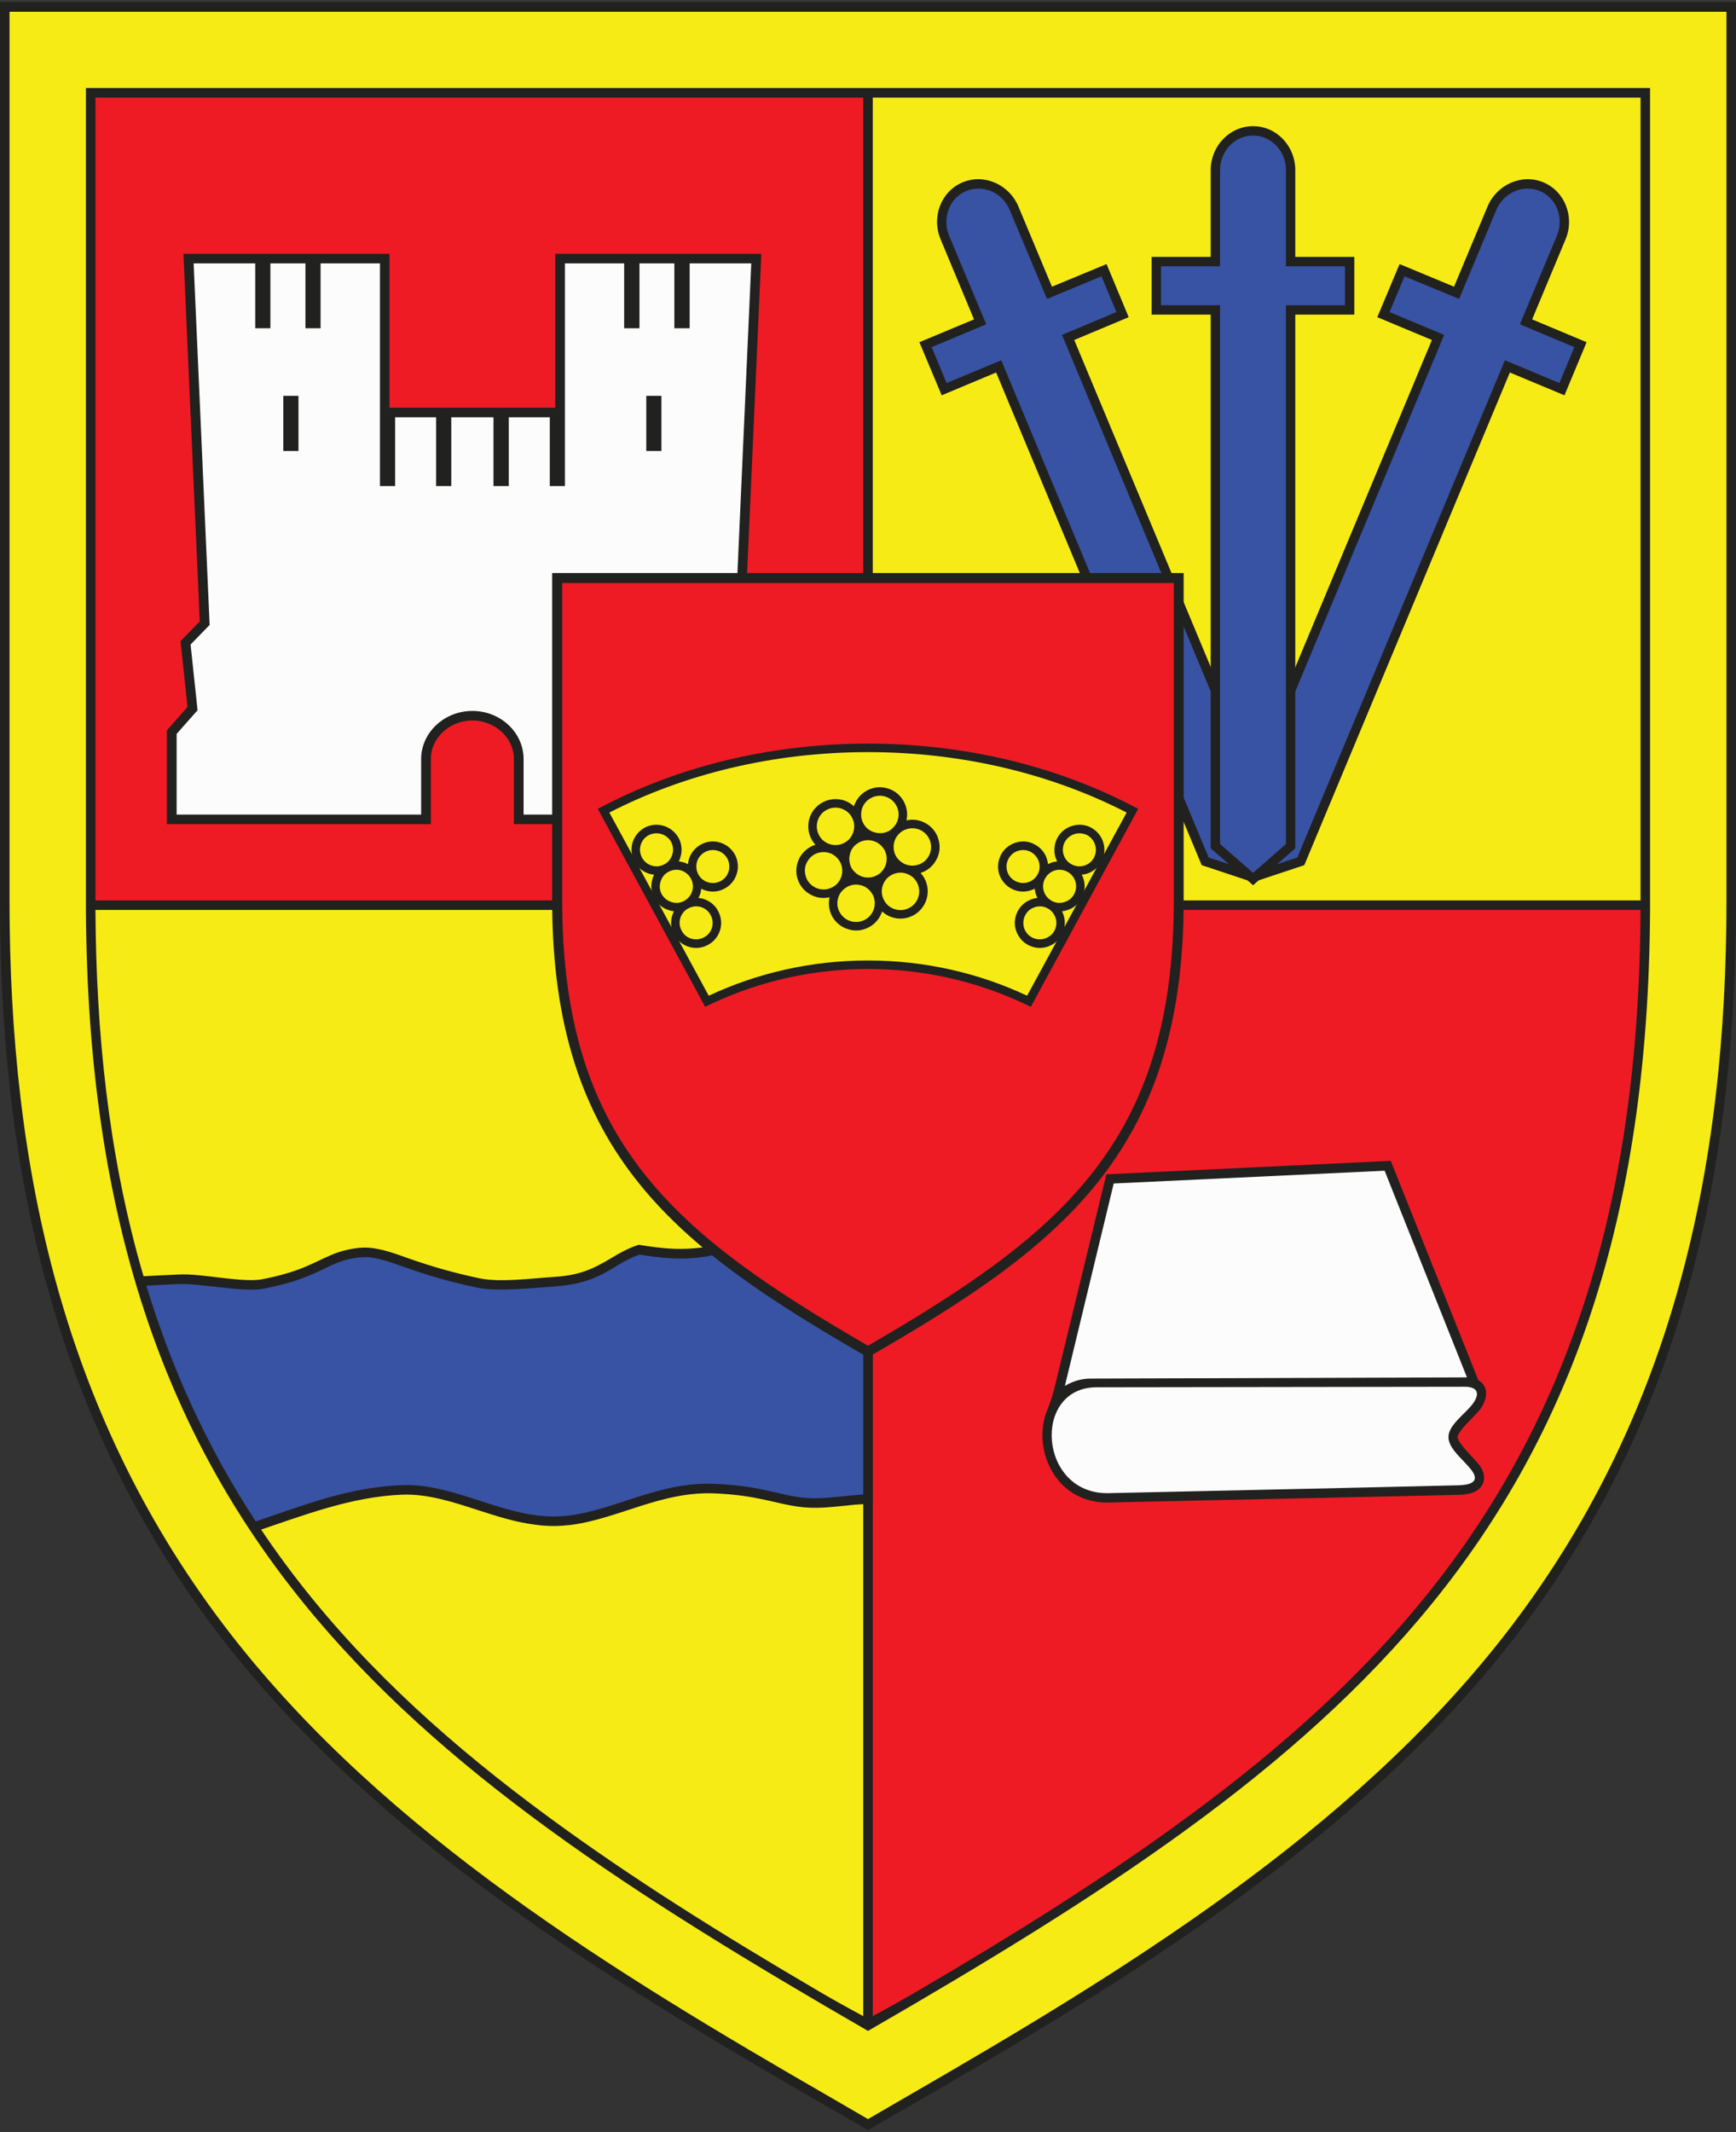
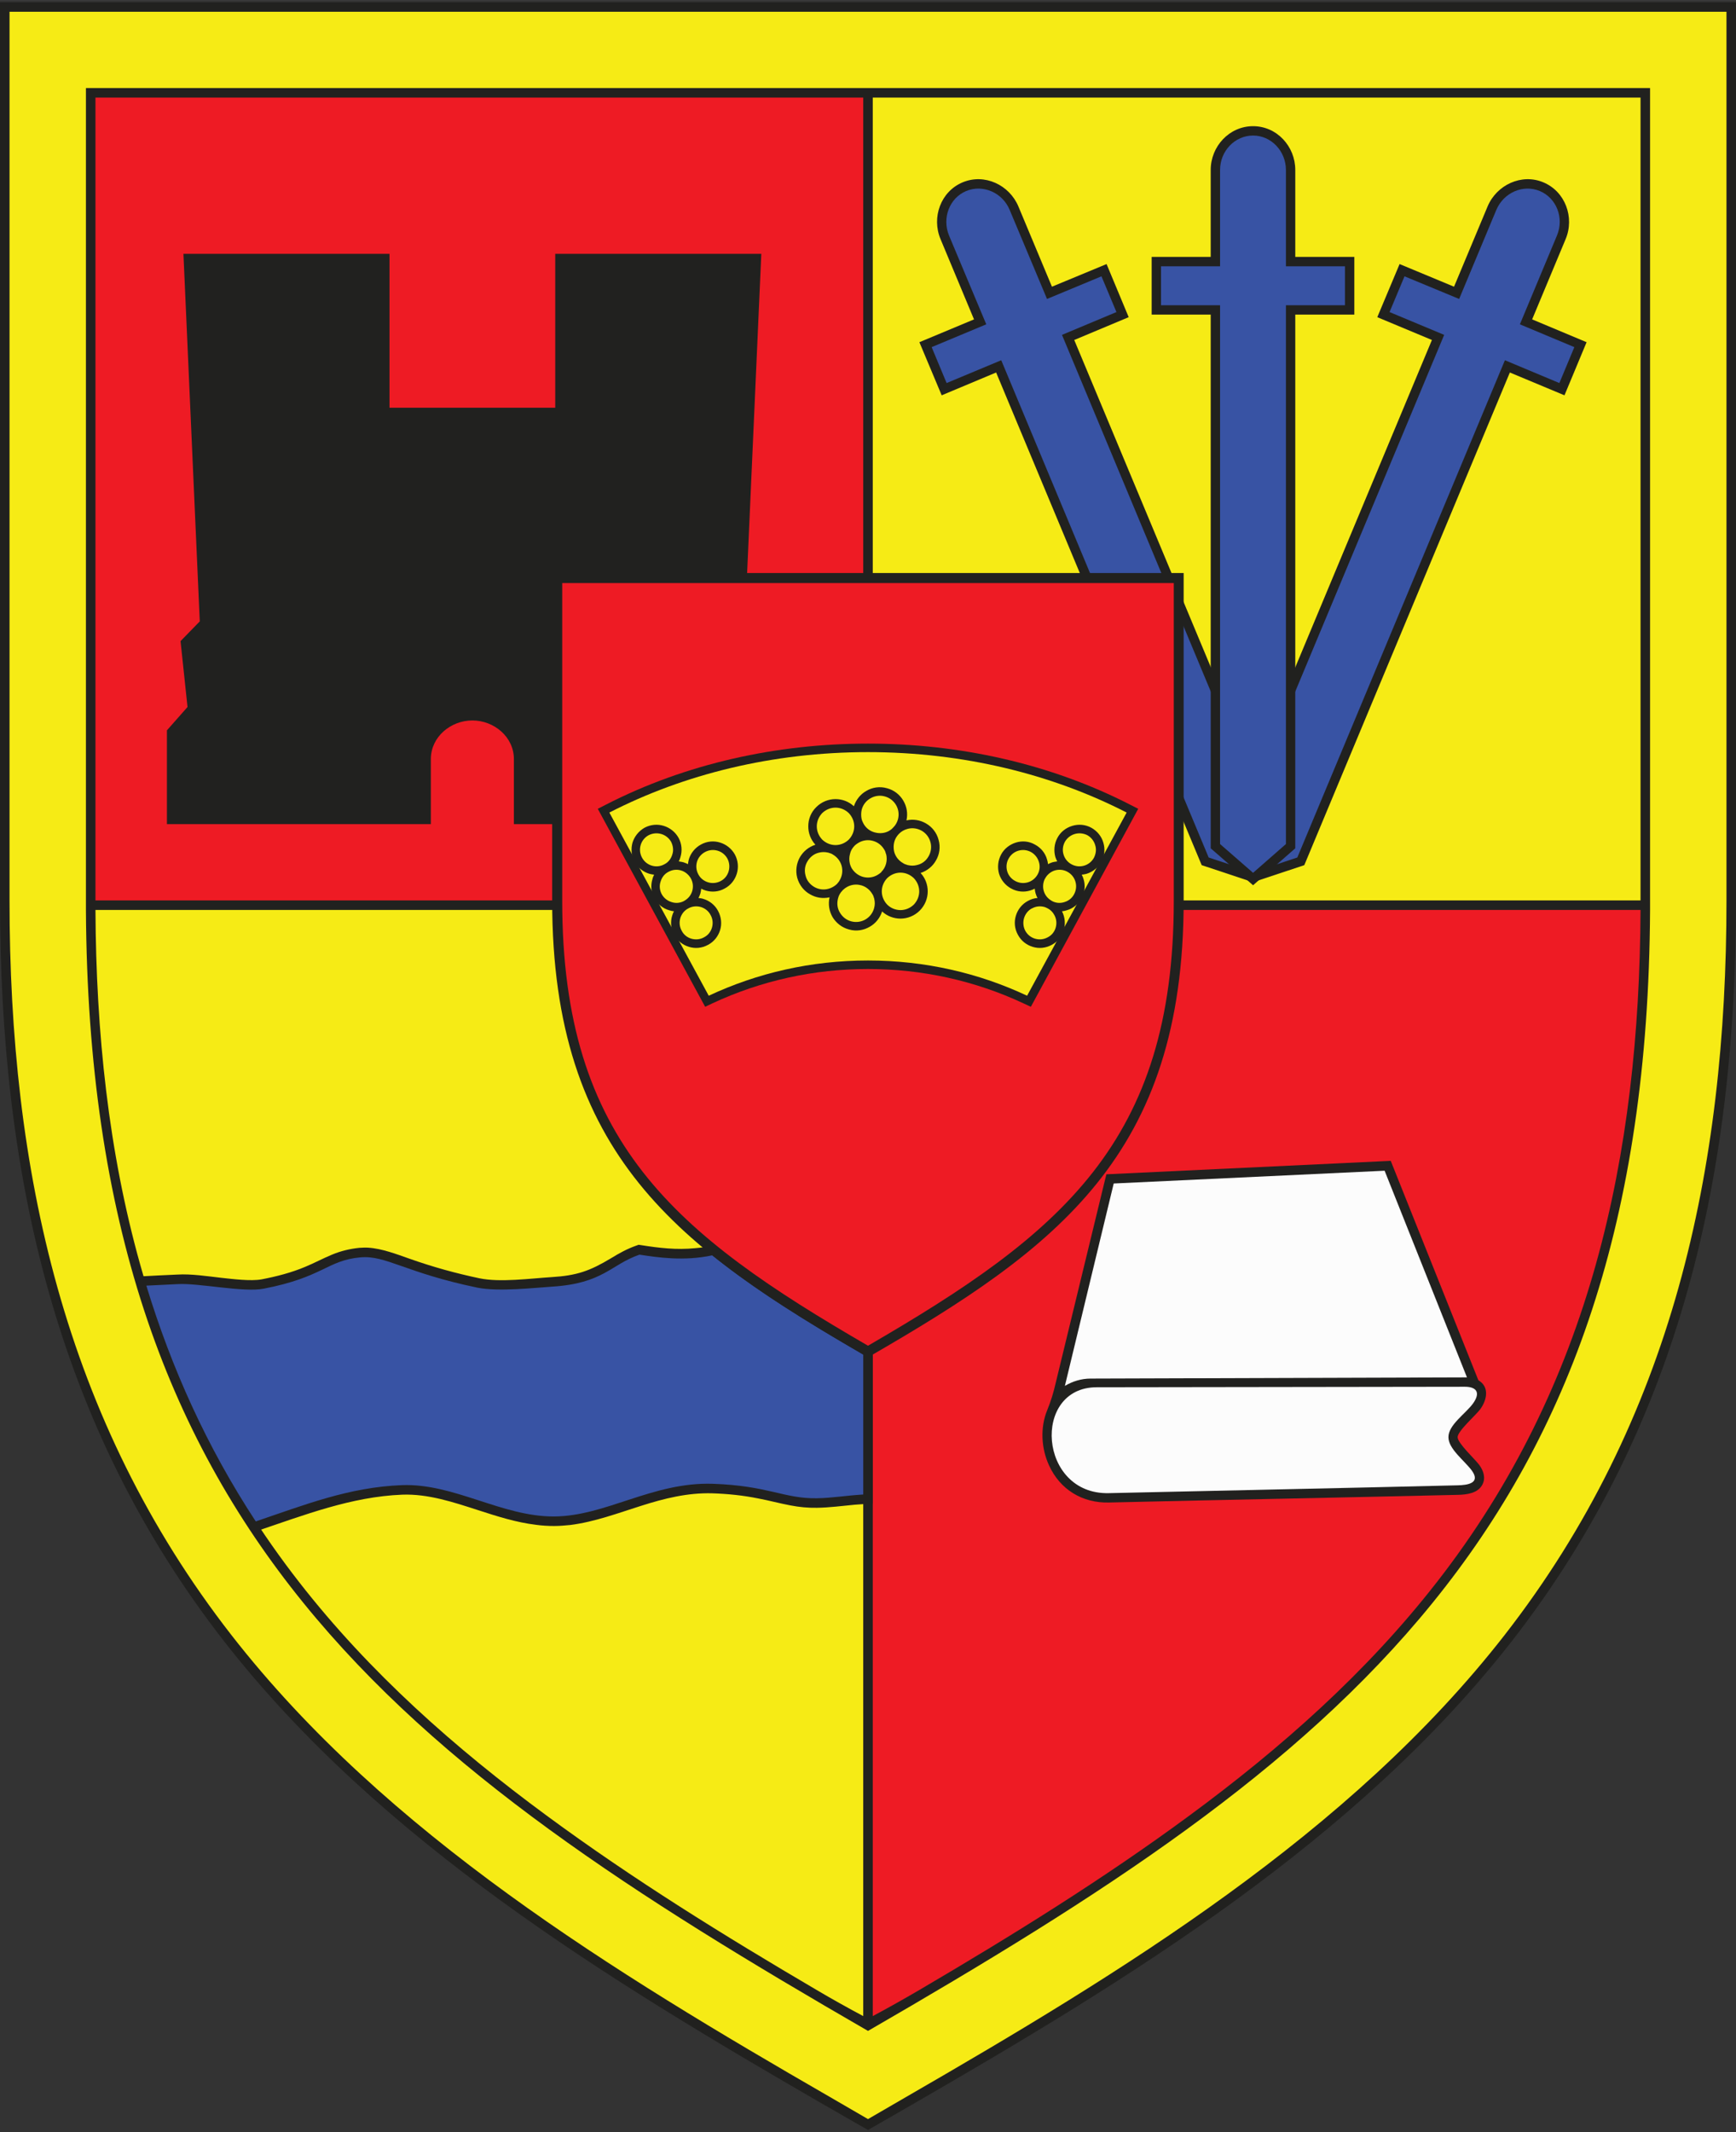
<svg xmlns="http://www.w3.org/2000/svg" xml:space="preserve" width="102.017mm" height="125.25mm" version="1.1" style="shape-rendering:geometricPrecision; text-rendering:geometricPrecision; image-rendering:optimizeQuality; fill-rule:evenodd; clip-rule:evenodd" viewBox="0 0 10202 12525">
  <rect x="0" y="0" width="10202" height="12525" fill="#333333" stroke="none" />
  <defs>
    <style type="text/css">
   
    .fil0 {fill:#21211F}
    .fil3 {fill:#3853A4}
    .fil2 {fill:#EE1B24}
    .fil1 {fill:#F6EB15}
    .fil4 {fill:#FCFCFC}
    .fil5 {fill:#21211F;fill-rule:nonzero}
   
  </style>
  </defs>
  <g id="Layer_x0020_1">
    <g id="_2066965620096">
      <path class="fil0" d="M4848 12367c-1274,-736 -2615,-1551 -3532,-2727 -996,-1278 -1316,-2759 -1316,-4351 0,-1591 0,-3181 0,-4772l0 -504 505 0c1532,0 3064,0 4596,0 1532,0 3064,0 4596,0l505 0 0 504c0,1591 0,3181 0,4772 0,1592 -321,3073 -1317,4351 -917,1176 -2257,1991 -3532,2727l-252 145 -253 -145z" />
      <path class="fil1" d="M4877 12318c-1266,-730 -2606,-1545 -3516,-2712 -988,-1268 -1305,-2737 -1305,-4317 0,-1591 0,-3181 0,-4772l0 -448 449 0c1532,0 3064,0 4596,0 1532,0 3064,0 4596,0l449 0 0 448c0,1591 0,3181 0,4772 0,1580 -317,3049 -1305,4317 -910,1167 -2251,1982 -3516,2712l-224 130 -224 -130z" />
      <path class="fil0" d="M5101 11930c-2742,-1583 -4576,-2930 -4596,-6583 0,-18 0,-39 0,-58l0 -4772c1532,0 3064,0 4596,0 1532,0 3064,0 4596,0l0 4772c0,19 0,40 0,58 -20,3653 -1855,5000 -4596,6583z" />
      <path class="fil2" d="M5129 5345l4512 0c-7,1443 -293,2790 -1198,3950 -413,530 -916,975 -1456,1372 -505,372 -1043,705 -1585,1023 -87,51 -185,106 -273,153l0 -6498z" />
      <path class="fil1" d="M5073 11843c-88,-47 -187,-102 -273,-153 -542,-318 -1080,-651 -1585,-1023 -540,-397 -1043,-842 -1456,-1372 -905,-1160 -1191,-2507 -1198,-3950l4512 0 0 6498z" />
      <path class="fil1" d="M5129 573l4512 0c0,1572 0,3144 0,4716l-4512 0 0 -4716z" />
      <path class="fil2" d="M561 5289c0,-1572 0,-3144 0,-4716l4512 0 0 4716 -4512 0z" />
      <path class="fil0" d="M8415 1997l-321 -134 131 -312 320 133 197 -471c53,-127 200,-196 328,-142 129,54 184,206 131,333l-197 472 320 134 -130 312 -321 -134 -1208 2894 -313 104 -145 -296 1208 -2893z" />
      <path class="fil3" d="M7381 5118l-114 -230 1220 -2921 -321 -134 88 -210 321 133 218 -522c43,-103 158,-153 256,-112 98,41 144,158 101,261l-218 522 320 134 -88 211 -320 -134 -1220 2921 -243 81z" />
      <path class="fil0" d="M6313 1997l1208 2893 -146 296 -313 -104 -1208 -2894 -320 134 -131 -312 321 -134 -197 -472c-53,-127 1,-279 130,-333 129,-54 275,15 328,142l197 471 321 -133 130 312 -320 134z" />
      <path class="fil3" d="M7347 5118l113 -230 -1219 -2921 320 -134 -88 -210 -320 133 -219 -522c-42,-103 -158,-153 -256,-112 -98,41 -143,158 -101,261l219 522 -321 134 88 211 321 -134 1219 2921 244 81z" />
      <path class="fil0" d="M7115 1848l-347 0 0 -339 347 0 0 -511c0,-138 109,-257 249,-257 140,0 248,119 248,257l0 511 347 0 0 339 -347 0 0 3135 -248 217 -249 -217 0 -3135z" />
      <path class="fil3" d="M7364 5127l-194 -169 0 -3165 -347 0 0 -229 347 0 0 -566c0,-111 87,-202 194,-202 106,0 193,91 193,202l0 566 347 0 0 229 -347 0 0 3165 -193 169z" />
      <path class="fil0" d="M4378 3650l114 116 -42 387 122 137 0 551 -1552 0 0 -382c0,-131 -117,-227 -244,-227 -127,0 -244,96 -244,227l0 382 -1551 0 0 -551 121 -137 -41 -387 113 -116 -96 -2159 1211 0 0 904 974 0 0 -904 1211 0 -96 2159z" />
-       <path class="fil4" d="M3320 1547l348 0 0 381 90 0 0 -381 205 0 0 381 90 0 0 -381 362 0 -95 2124 112 115 -41 386 124 139 0 474 -1438 0 0 -326c0,-156 -135,-283 -301,-283 -165,0 -301,127 -301,283l0 326 -1437 0 0 -474 123 -139 -41 -386 112 -115 -94 -2124 362 0 0 381 89 0 0 -381 206 0 0 381 89 0 0 -381 349 0 0 796 0 108 0 404 89 0 0 -404 241 0 0 404 89 0 0 -404 124 0 124 0 0 404 90 0 0 -404 241 0 0 404 89 0 0 -404 0 -108 0 -796zm-1566 778l0 324 -89 0 0 -324 89 0zm2044 0l0 324 89 0 0 -324 -89 0zm-1022 1851l0 0z" />
      <path class="fil0" d="M8688 8108c66,38 51,115 11,170 -24,33 -133,128 -133,164 0,36 103,130 127,163 25,34 39,76 19,115 -26,52 -93,60 -145,61 -683,16 -1366,29 -2050,45 -155,4 -287,-75 -352,-218 -46,-99 -53,-222 -11,-324 22,-54 37,-103 50,-160 96,-395 192,-791 288,-1186l10 -40 1671 -79 515 1289z" />
      <path class="fil4" d="M8609 8146c-704,1 -1461,2 -2165,3 -382,1 -341,632 72,622 699,-16 1352,-29 2050,-46 57,-1 137,-12 84,-86 -44,-60 -138,-127 -138,-197 0,-72 99,-136 144,-197 49,-68 17,-99 -47,-99zm-2351 -5c45,-27 97,-43 151,-43l2212 -7 -484 -1214 -1592 75c-96,395 -191,794 -287,1189z" />
      <path class="fil0" d="M5129 8833c-35,1 -70,3 -106,6 -74,7 -148,17 -222,18 -53,1 -104,-4 -156,-14 -64,-12 -126,-29 -190,-41 -89,-18 -178,-27 -269,-30 -146,-4 -282,30 -420,74 -136,43 -272,94 -414,112 -31,3 -63,6 -95,6 -35,0 -71,-2 -107,-7 -117,-14 -229,-50 -340,-86 -143,-46 -294,-97 -447,-91 -299,12 -575,120 -855,214 -314,-473 -536,-973 -687,-1496 74,-4 148,-8 222,-11 80,-5 177,10 257,19 65,7 174,21 238,9 88,-17 174,-39 257,-74 53,-22 103,-49 156,-71 53,-22 104,-34 160,-40 18,-1 35,-2 52,-1 82,5 167,38 244,65 136,48 269,85 411,115 121,25 298,1 423,-7 149,-9 225,-36 350,-111 49,-30 94,-55 148,-74l14 -5 14 2c107,17 209,29 319,18 40,-3 80,-10 118,-20 252,205 553,394 897,593l28 -16 0 944z" />
      <path class="fil3" d="M860 7552c64,-3 126,-6 186,-9 120,-7 386,50 503,27 349,-67 373,-166 568,-184 151,-14 261,89 689,178 126,25 341,0 438,-6 302,-19 344,-129 514,-188 105,16 259,40 428,4 255,205 554,390 887,583l0 822c-101,6 -187,21 -273,22 -193,3 -285,-74 -612,-85 -353,-11 -627,190 -931,192 -307,2 -589,-196 -896,-184 -312,12 -576,118 -858,213 -288,-439 -496,-902 -643,-1385z" />
      <path class="fil0" d="M5101 7973c1113,-642 1855,-1188 1855,-2681 0,-655 0,-1271 0,-1926 -618,0 -1237,0 -1855,0 -619,0 -1237,0 -1856,0 0,655 0,1271 0,1926 0,1493 743,2039 1856,2681z" />
      <path class="fil2" d="M5101 7905c1131,-656 1797,-1194 1797,-2613 0,-622 0,-1245 0,-1867 -599,0 -1198,0 -1797,0 -599,0 -1198,0 -1797,0 0,622 0,1245 0,1867 0,1419 665,1957 1797,2613z" />
      <path class="fil0" d="M5101 5692c-317,0 -628,68 -915,202l-42 20 -631 -1163 45 -23c474,-244 1011,-360 1543,-360 532,0 1068,116 1543,360l45 23 -631 1163 -43 -20c-286,-134 -598,-202 -914,-202z" />
      <path class="fil1" d="M5101 5642c-335,0 -652,74 -936,207l-584 -1076c436,-224 958,-355 1520,-355 562,0 1084,131 1520,355l-585 1076c-283,-133 -600,-207 -935,-207z" />
      <g>
        <path class="fil5" d="M5333 4869l0 0 0 0zm-1488 407l0 0 0 0zm-116 -214l0 0 0 0zm44 -24l0 0 0 0zm215 -116l0 0 0 0zm-44 23l0 0 0 0zm116 215l0 0 0 0zm44 -24l0 0 0 0zm215 -116l0 0 0 0zm-44 24l0 0 0 0zm-386 209l0 0 0 0zm1323 -623c43,11 77,39 97,74l0 0c20,34 27,75 18,115 40,-9 81,-2 115,18 35,20 63,54 74,97l0 0c12,42 5,86 -16,121 -19,34 -51,60 -90,73 28,30 42,69 42,108 0,41 -16,82 -47,113l0 0c-31,31 -72,47 -113,47 -39,0 -78,-14 -108,-42 -13,39 -39,71 -73,90 -36,21 -79,28 -121,16 -43,-11 -77,-39 -98,-74l0 0c-19,-34 -26,-74 -17,-115 -41,9 -81,2 -115,-18l0 0c-36,-20 -63,-54 -75,-97 -11,-42 -4,-86 16,-121l0 0c20,-34 51,-60 91,-73 -28,-30 -42,-69 -42,-108 0,-41 15,-82 47,-113 31,-31 72,-47 113,-47 39,0 78,14 108,42 13,-39 39,-71 73,-90 35,-21 79,-28 121,-16zm-1284 491l-1 1c-23,12 -38,33 -45,57 -8,23 -6,50 7,74l0 0c13,23 34,39 58,46 24,8 50,6 74,-7l0 0 0 0 0 0 1 -1c23,-13 39,-33 46,-57 7,-24 5,-50 -8,-74l0 0 0 0c-13,-23 -34,-40 -58,-47 -23,-7 -50,-5 -73,8l-1 0 0 0zm-140 -259l0 0c36,-19 76,-22 112,-11 36,11 68,35 88,71l0 0c19,35 22,76 11,112 -2,9 -6,18 -10,26 9,1 18,3 27,5 10,3 18,7 27,11 1,-9 3,-19 5,-28 11,-36 36,-68 71,-87l0 0c36,-20 76,-23 112,-12 36,11 68,35 88,71l0 0c19,36 22,76 11,112 -11,36 -35,68 -71,87 -35,20 -76,23 -112,12 -9,-3 -18,-6 -26,-11 -1,10 -3,19 -5,28 -3,9 -7,18 -11,27 9,1 19,2 28,5 36,11 68,35 87,71l0 0c19,36 23,76 12,112 -11,36 -35,68 -71,87 -36,20 -76,23 -112,12 -36,-11 -68,-35 -87,-71 -20,-36 -23,-76 -12,-112 3,-9 6,-18 11,-26 -10,-1 -19,-3 -28,-6 -36,-10 -68,-35 -88,-71l0 0c-19,-35 -22,-75 -11,-111 2,-10 6,-18 10,-27 -9,-1 -18,-3 -27,-5 -37,-11 -69,-36 -88,-71l0 0c-19,-36 -22,-76 -12,-112 11,-36 36,-68 71,-88zm24 44c-24,13 -40,34 -47,58 -7,24 -5,50 8,74l0 0c13,24 34,40 58,47 23,7 50,5 73,-8l1 0 0 0 1 -1c23,-12 38,-33 45,-57 8,-23 5,-50 -7,-74l0 0c-13,-23 -34,-39 -58,-46 -24,-7 -50,-5 -74,7l0 0zm331 99c-24,13 -40,34 -47,57 -7,24 -5,51 8,74l0 0 1 2c12,22 33,38 57,45 23,7 50,5 74,-8 23,-12 39,-33 46,-57 7,-24 5,-51 -7,-74l0 0c-13,-24 -34,-40 -58,-47 -24,-7 -50,-5 -74,8l0 0zm-98 331c-24,12 -40,34 -47,57 -7,24 -5,51 8,74 12,24 33,40 57,47 24,7 51,5 74,-8 24,-12 40,-33 47,-57 7,-24 5,-51 -8,-74l0 0c-12,-24 -34,-40 -57,-47 -24,-7 -51,-5 -74,8l0 0zm2368 -474c36,20 61,52 71,88 11,36 8,76 -11,112 -20,35 -52,60 -88,71 -9,2 -18,4 -28,5 5,9 8,17 11,27 11,36 8,76 -12,111 -19,36 -51,61 -87,71 -9,3 -19,5 -28,6 18,35 21,74 11,110 -11,36 -35,68 -71,87 -36,20 -76,23 -112,12 -36,-11 -68,-35 -87,-71 -20,-36 -23,-76 -12,-112 11,-36 35,-68 71,-87l0 0c18,-10 37,-16 56,-17 -5,-9 -8,-18 -11,-27 -3,-9 -4,-18 -5,-28 -9,5 -18,8 -27,11 -36,11 -76,8 -112,-12l0 0c-35,-19 -60,-51 -71,-87 -10,-36 -7,-76 12,-112l0 0c19,-36 52,-60 88,-71 36,-11 76,-8 111,12l0 0c36,19 61,51 71,87 3,9 5,19 6,28 8,-4 17,-8 26,-11 9,-2 19,-4 28,-5 -4,-8 -8,-17 -11,-26 -10,-36 -7,-77 12,-112 19,-36 51,-60 88,-71 36,-11 76,-8 111,11zm-254 475l0 0 0 0 -2 -1 -2 -1c-5,-3 -11,-5 -16,-7 -24,-7 -51,-5 -74,8l-1 0c-23,12 -39,34 -46,57 -7,24 -5,51 7,74 13,24 34,40 58,47 24,7 50,5 74,-8 24,-12 40,-33 47,-57 7,-24 5,-51 -8,-74l0 0c-9,-17 -22,-30 -37,-38zm-62 -199l1 -2 0 0c13,-23 15,-50 7,-74 -7,-23 -23,-44 -46,-57l0 0c-24,-13 -50,-15 -74,-8 -24,7 -45,23 -58,47l0 0c-13,23 -15,50 -8,74 7,24 24,45 47,57l0 0c24,13 50,15 74,8 24,-7 44,-23 57,-45zm45 22l0 0 -1 1c-12,23 -14,50 -7,73 7,24 23,44 46,57l0 1 1 0 0 0c23,13 50,15 74,7 24,-7 45,-23 57,-46 13,-24 15,-51 8,-74 -7,-24 -23,-45 -47,-58 -23,-13 -50,-15 -74,-8 -23,7 -45,24 -57,47zm294 -196c-7,-24 -23,-45 -46,-58 -24,-12 -51,-14 -74,-7 -24,7 -45,23 -58,46 -13,24 -15,51 -8,74 7,24 23,45 47,58 24,13 50,15 74,8 24,-7 45,-23 58,-47 12,-24 15,-50 7,-74zm-1298 317c0,-2 -1,-5 -2,-7 -2,-8 -5,-16 -10,-23l0 0c-14,-24 -37,-43 -66,-51l-1 0 0 0 0 0 0 0c-29,-8 -59,-3 -83,11 -7,4 -14,9 -20,15 -2,1 -4,3 -5,5 -12,12 -22,28 -26,46 -8,30 -4,60 11,84l0 0c14,24 37,43 66,51 30,8 60,3 84,-11 24,-14 43,-37 51,-67 5,-18 5,-36 1,-53zm-115 -314l-3 3c-12,13 -21,28 -25,47l0 0c-5,18 -5,36 -1,54l1 3 0 2c3,9 6,17 10,24 15,24 38,43 67,51l0 0 0 0c30,8 60,3 84,-11 7,-4 14,-9 20,-14l3 -3 0 0 0 0 1 -2c13,-13 22,-29 27,-47 5,-19 5,-37 1,-55l-1 -2 0 0 -1 -3c-2,-9 -5,-17 -10,-24 -14,-24 -37,-43 -67,-51 -29,-8 -59,-3 -83,11l0 0c-7,4 -14,9 -20,14l-3 3zm-151 43c-2,-1 -5,-2 -7,-2 -17,-4 -36,-4 -54,1 -29,7 -52,27 -66,51l0 0c-15,24 -19,54 -11,83 7,30 27,53 51,67l0 0c24,14 54,19 83,11 19,-5 36,-15 49,-27l2 -2 0 0c6,-7 12,-14 16,-22l0 0c14,-24 19,-54 11,-84 -8,-29 -27,-52 -51,-66l0 0c-7,-5 -15,-8 -23,-10zm191 -201c1,2 2,5 2,8 3,7 6,15 10,22l0 0c14,25 38,44 67,51 30,8 60,4 84,-10 8,-5 15,-10 21,-17l3 -3c13,-13 22,-29 27,-47 8,-30 3,-60 -11,-84l0 0c-14,-24 -37,-43 -67,-51 -29,-8 -59,-3 -83,11 -25,14 -44,37 -52,67 -4,18 -4,36 -1,53zm-153 155c28,0 56,-11 78,-32 21,-22 32,-50 32,-78 0,-28 -11,-56 -32,-78 -22,-21 -50,-32 -78,-32 -28,0 -56,11 -78,32 -21,22 -32,50 -32,78 0,28 11,56 32,78 22,21 50,32 78,32zm420 116c2,1 4,2 7,2 17,4 35,4 53,-1l0 0c30,-7 53,-26 67,-51 14,-24 19,-54 11,-83l0 0c-8,-30 -27,-53 -51,-67 -25,-14 -54,-19 -84,-11l0 0c-18,5 -35,14 -48,27l-3 3c-6,6 -11,13 -16,21 -14,24 -18,54 -11,84l0 0c8,29 27,52 52,66 7,5 15,8 23,10zm40 234l0 0c21,-22 32,-50 32,-78 0,-28 -11,-56 -32,-78l0 0 0 0c-22,-21 -50,-32 -78,-32 -28,0 -56,11 -78,32l0 0 0 0 0 0c-21,22 -32,50 -32,78 0,28 11,56 32,78l0 0 0 0c21,21 50,32 78,32 28,0 56,-11 78,-32z" />
      </g>
    </g>
  </g>
</svg>